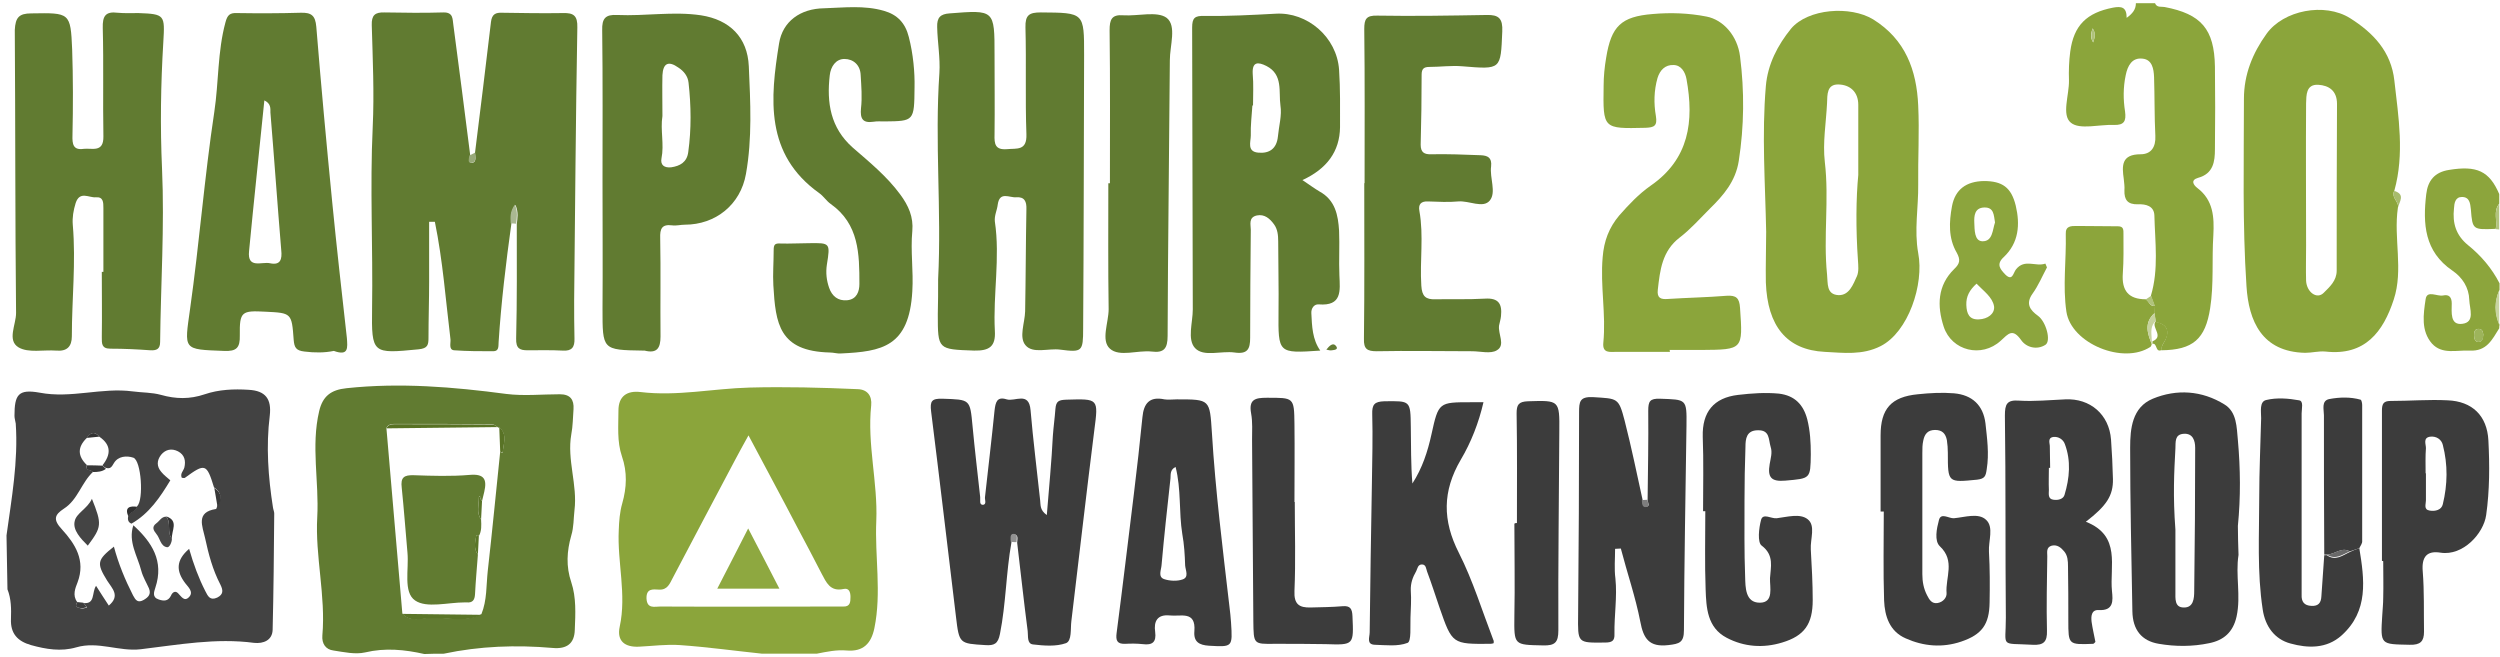
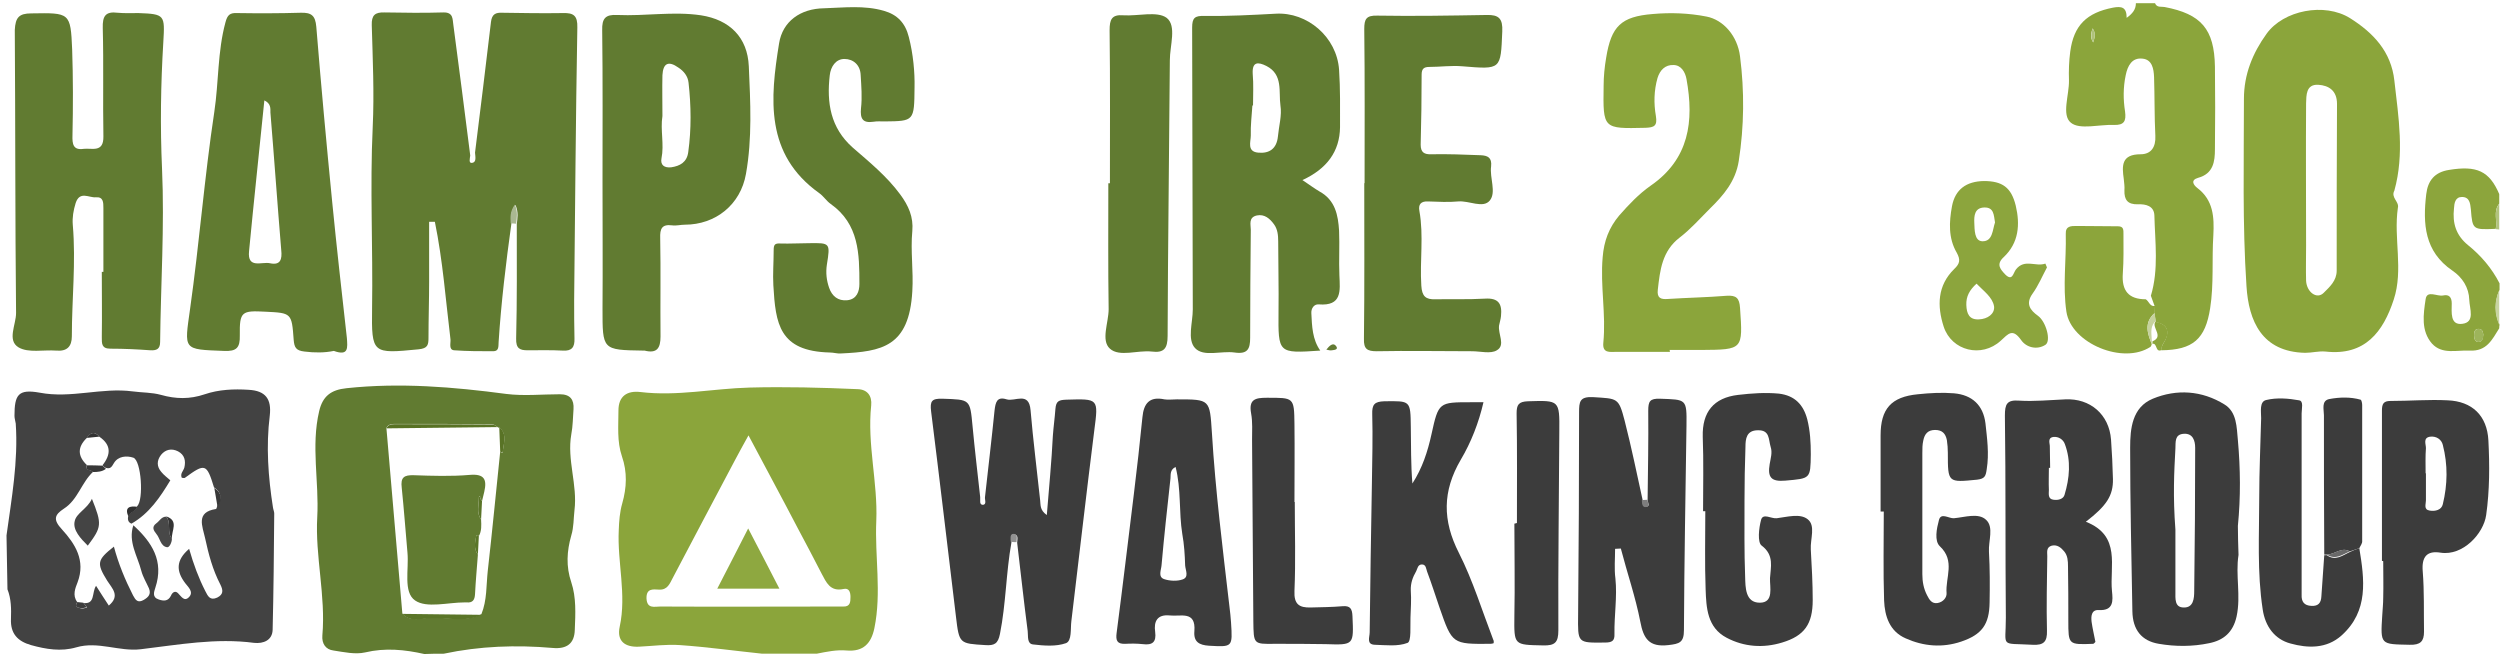
<svg xmlns="http://www.w3.org/2000/svg" id="Layer_1" width="784" height="206" viewBox="0 0 784.1 206.1">
  <style>.a{fill:#8BA53B;}.b{fill:#617B31;}.c{fill:#3C3C3C;}.d{fill:#8CA53B;}</style>
  <path d="M676 1c0.6 1.5 2 1 3 1.2 11.5 2.2 15.6 6.9 15.8 18.7 0.1 8.6 0.1 17.3 0 25.9 0 3.9-0.5 7.7-5.3 9 -2.4 0.7-1.5 2.2-0.2 3.2 5 3.8 5.3 9.1 5 14.8 -0.5 7.6 0.2 15.3-1 22.9 -1.5 9.7-5.4 13.1-15.3 13.2 -0.1-1.4 0.8-2.3 1.3-3.4 1.3-2.9 0.2-4.9-3.1-5.4 -0.1-0.9-0.2-1.9-0.4-2.8 0-0.7 0.1-1.5 0.1-2.2 -0.4-1.1-0.8-2.2-1.2-3.3 2.5-8.3 1.3-16.8 1.1-25.2 -0.1-3-2.7-3.6-5.1-3.5 -3.3 0.1-4.4-1.4-4.3-4.4 0.1-1.2-0.1-2.3-0.2-3.5 -0.6-4.2-0.8-7.8 5.3-7.8 3.2 0 4.8-2.2 4.6-5.8 -0.3-6.1-0.2-12.3-0.4-18.4 -0.1-2.6-0.6-5.5-3.6-5.8 -3.3-0.4-4.7 2.2-5.3 5.2 -0.8 3.8-0.8 7.6-0.2 11.4 0.4 3-0.3 4.3-3.5 4.2 -4.6-0.2-10.7 1.6-13.5-0.7 -3-2.4-0.5-8.7-0.6-13.3 -0.1-3 0-6 0.4-9 1.1-8.3 5.2-12.2 13.4-13.8 2.7-0.5 4.3-0.2 4.3 3.2C668.9 4.3 670 3 670 1 672 1 674 1 676 1zM656.6 13.3c0.5-1.5 0.9-2.9-0.2-4.4C655.9 10.5 655.6 11.8 656.6 13.3z" class="a" />
  <path d="M784 103c-2.2 3.5-3.9 7.3-9.3 7 -4.1-0.2-8.6 1.3-11.8-2.2 -3.5-4-2.7-9.2-2-13.9 0.4-3 3.6-0.8 5.5-1.2 1.8-0.4 2.7 0.5 2.7 2.5 0 2.7-0.6 6.9 3.3 6.4 4.1-0.5 2.3-4.7 2.2-7.5 -0.1-3.9-2.2-7.1-5.3-9.2 -8.8-6-9.3-14.7-8.2-24 0.5-4.2 2.6-6.9 7.2-7.6 8.6-1.4 12.6 0.3 15.7 7.6 0 1 0 2 0 3 -2 2.4-0.5 5.3-1.1 7.9 -7.2 0.3-7.3 0.3-7.8-6.1 -0.2-1.9-0.4-3.9-2.8-3.9 -2.1 0-2.4 1.9-2.5 3.6 -0.5 4.6 0.6 8.4 4.4 11.5 4.1 3.3 7.5 7.3 9.9 12 0 0.7 0 1.3 0 2 -1.6 3.7-1.6 7.3 0 11C784 102.3 784 102.7 784 103zM779 105c-0.1-0.9-0.3-1.7-1.3-1.8 -1.4-0.1-1.6 0.9-1.6 2 0 1 0.3 2.2 1.5 2.1C778.7 107.2 778.9 106.1 779 105z" fill="#8CA53C" />
  <path d="M784 102c-1.6-3.7-1.6-7.3 0-11C784 94.7 784 98.3 784 102z" fill="#C8D4A1" />
  <path d="M784 72c-0.4 0-0.7-0.1-1.1-0.1C783.5 69.3 782 66.4 784 64 784 66.7 784 69.3 784 72z" fill="#B2C37E" />
  <path d="M148.9 47.9c1.7-13.7 3.4-27.3 5-41 0.3-2.5 1.5-3 3.6-2.9 6.3 0.1 12.6 0.2 19 0.1 3.3-0.1 4.6 0.8 4.5 4.5 -0.5 28.5-0.7 57.1-1 85.6 0 4 0 8 0.1 12 0.1 2.7-0.8 4-3.7 3.8 -3.6-0.2-7.3-0.1-11-0.1 -2.4 0-3.7-0.5-3.6-3.7 0.3-12 0.2-23.9 0.2-35.9 0.2-1.8 0.6-3.6-0.4-6 -1.6 2.2-1.5 4-1.3 5.9 -1.7 12.3-3.2 24.7-4 37.1 -0.1 1.3 0.2 2.9-1.7 2.9 -4.1 0-8.2 0-12.3-0.3 -1.7-0.2-1-2.2-1.1-3.4 -1.5-12.3-2.4-24.7-4.9-36.9 -0.6 0-1.2 0-1.8 0 0 6.3 0 12.6 0 18.8 0 5.8-0.2 11.7-0.2 17.5 0 2.3-0.2 3.4-3.1 3.7 -14.5 1.4-14.8 1.5-14.6-12.9 0.3-18.9-0.7-37.9 0.2-56.9 0.5-10.6 0-21.3-0.3-31.9 -0.1-3.1 1-4.1 4-4 6.1 0.1 12.3 0.2 18.4 0 3.3-0.1 2.9 2.2 3.2 3.9 1.8 13.7 3.6 27.4 5.3 41 -0.1 0.9-0.6 2.5 0.6 2.3C149.4 50.9 149 49.2 148.9 47.9z" class="b" />
  <path d="M2.2 184.9c-0.1-5.6-0.2-11.3-0.3-16.9 1.6-11.6 3.7-23.2 2.9-35.1 -0.1-0.8-0.4-1.6-0.4-2.4 0-6.7 1.2-8.5 7.9-7.3 9.9 1.9 19.4-1.7 29.2-0.4 3 0.4 6 0.3 8.9 1.1 4.6 1.3 9 1.4 13.7-0.2 4.4-1.5 9.1-1.7 13.8-1.4 5.3 0.3 7.2 2.9 6.6 8.1 -1.2 9.6-0.5 19.2 1 28.8 0.1 0.7 0.4 1.3 0.4 1.9 -0.1 12.2-0.2 24.3-0.5 36.5 -0.1 3.3-2.9 4.4-5.8 4.1 -12-1.6-23.8 0.6-35.6 2 -6.7 0.8-13.4-2.6-20.2-0.6 -4.8 1.4-9.5 0.6-14.2-0.7 -4.2-1.2-6.5-3.6-6.3-8.2C3.4 191.1 3.4 187.9 2.2 184.9zM32 146c2.7-3.4 2.8-6.4-1-9 -1.5-1.8-2.7-1.3-3.9 0.4 -3 2.9-2.9 5.7 0 8.5 -0.6 1.9 1.3 1.4 2 2.1 -3.7 3.4-4.8 8.8-9.2 11.6 -2.9 1.9-3.5 3.4-0.6 6.5 4.1 4.5 7.5 9.7 4.9 16.6 -0.7 1.8-1.7 4.1-0.1 6.2 -1.1 1.7 0.4 1.8 1.4 2 0.5 0.1 1.1-0.2 1.7-0.3 -0.4-0.5-0.8-1-1.1-1.4 3.7 0.4 2.5-3.3 3.9-5.4 1.5 2.4 2.7 4.2 4 6.2 3.7-3.1 1-5.4-0.5-7.8 -3.4-5.5-3.2-6.5 2.1-10.7 1.4 5.3 3.5 10.4 6 15.3 0.8 1.5 1.5 2.5 3.4 1.4 1.5-0.9 2.3-1.8 1.6-3.6 -0.8-1.8-1.9-3.6-2.4-5.5 -1.2-4.7-4.2-9.1-2.5-14.3 5.8 5.3 9.7 11.2 6.9 19.6 -0.4 1.3-1.1 3 1.1 3.7 1.5 0.5 2.9 0.6 3.8-1.2 0.4-1 1.3-1.7 2.2-0.8 1.1 1.1 2 2.8 3.5 1.2 1.5-1.6-0.3-3.1-1.2-4.3 -2.9-3.8-3-7.2 1.2-10.8 1.4 4.9 3 9.2 5.1 13.3 0.8 1.6 1.5 3 3.7 2 2-1 1.9-2.3 1-4.1 -2.4-4.6-3.7-9.5-4.8-14.6 -0.8-3.7-3-8.1 3.4-9.1 0.2 0 0.3-0.6 0.4-0.9 1.5-2.3 1.4-4.3-1-5.9 -2.3-7.5-2.8-7.6-9.1-3 -0.2 0.2-0.6 0-1 0 -0.6-1.3 0.5-2.1 0.8-3.2 0.5-2.1 0.1-4-2-5.1 -2-1-3.9-0.6-5.3 1.1 -1.4 1.8-1.4 3.7 0.1 5.4 0.8 1 1.8 1.7 2.8 2.6 -3.2 5.3-6.6 10.4-12.2 13.6 -1.2-0.5-1.2-1.5-1-2.5 0.6-1.3 2.5-1.4 2.8-3 2.1-2 1.3-14.3-1.2-15.2 -2.1-0.7-4.8-0.5-6.1 1.7 -0.7 1.2-1.1 1.9-2.5 1.5C32.7 146.7 32.4 146.4 32 146z" fill="#424242" />
  <path d="M256.1 205.1c-5.7 0-11.4 0-17.1 0 -8.6-0.9-17.2-2.1-25.8-2.7 -4.3-0.3-8.6 0.3-12.9 0.5 -4.3 0.2-7-1.7-6-6.3 2.2-10.1-0.8-20.2-0.3-30.3 0.1-2.8 0.3-5.6 1.1-8.4 1.4-4.9 1.6-9.8-0.1-14.7 -1.6-4.7-1.1-9.6-1.1-14.4 0-4.5 2.7-6.3 6.9-5.8 11.5 1.4 22.8-1.1 34.2-1.4 11.3-0.3 22.7 0 34 0.5 3 0.1 4.5 2.1 4.2 5.1 -1.3 12.2 2.1 24.2 1.6 36.2 -0.5 11.2 1.7 22.5-0.6 33.7 -1 4.8-3.5 7.4-8.6 7C262.3 203.8 259.2 204.5 256.1 205.1zM234.7 136.6c-1.7 3.1-3 5.4-4.2 7.7 -6.5 12.3-13.1 24.7-19.6 37.1 -0.9 1.7-1.6 3.7-4.2 3.6 -1.9-0.1-4.1-0.5-4 2.8 0.2 3.3 2.5 2.5 4.3 2.5 18.5 0.1 37 0 55.4 0 0.7 0 1.3 0 2 0 2.2 0.1 2.3-1.4 2.3-3 0-1.6-0.5-2.9-2.2-2.5 -4.2 0.9-5.4-2.1-6.9-4.9 -2.4-4.7-4.9-9.4-7.4-14.1C245.2 156.2 240.1 146.8 234.7 136.6z" class="a" />
  <path d="M139.1 205.1c-2 0-4.1 0-6.1 0.1 -6.2-1.4-12.3-2-18.6-0.5 -3.1 0.7-6.6-0.1-9.9-0.6 -2.5-0.3-3.7-2.2-3.5-4.7 1.1-12.5-2.3-24.9-1.6-37.2 0.6-11.1-2-22.2 0.6-33.2 1.1-4.7 3.7-6.7 8.6-7.2 16.8-1.8 33.5-0.4 50.1 1.8 5.5 0.7 11.2 0.1 16.8 0.1 3.3 0 4.5 1.7 4.3 4.7 -0.2 2.6-0.2 5.3-0.7 7.9 -1.4 8 2 15.8 1 23.8 -0.3 2.6-0.2 5.3-1 7.9 -1.4 4.9-1.7 9.7 0 14.7 1.6 4.8 1.3 9.9 1.1 14.9 -0.1 4.3-2.5 6.1-6.9 5.7C161.8 202.3 150.4 202.7 139.1 205.1zM156.8 141.7c0.1 0.1 0.3 0.2 0.4 0.3 0.1 0 0.4 0 0.4 0 0.1-2.7 1.6-5.6-1.1-7.9l-0.3 0.1 -0.2-0.2c-0.6-0.3-1.1-0.9-1.7-0.9 -10.3-0.1-20.5-0.1-30.8-0.1 -1 0-2 0.3-2.4 1.3 1.7 19.4 3.3 38.8 5 58.2 2.6 2.8 5.9 1.4 8.8 1.3 5.3-0.2 10.9 1.5 16-1.1 1.8-4.4 1.5-9.1 2-13.6C154.3 166.7 155.5 154.2 156.8 141.7z" class="b" />
-   <path d="M554 72.7c-0.3-15.2-1.4-30.4-0.1-45.7 0.6-6.9 3.7-12.8 7.9-18 5.3-6.3 18.6-7.3 25.8-2.9 10.1 6.3 13.6 15.9 14.1 27 0.4 8.3-0.1 16.6 0 24.8 0.1 7.1-1.3 14.3 0 21.5 1.9 9.8-3.1 24.8-11.8 29.2 -5.7 2.9-11.7 2.1-17.5 1.8 -12-0.6-18-8.1-18.5-21.8C553.8 83.4 554 78.1 554 72.7zM582.9 54.9c0-9 0-15.5 0-22 0-4.1-2.6-6.3-6.2-6.4 -3.7-0.1-3.5 3.2-3.6 5.9 -0.3 6.1-1.4 12.4-0.7 18.4 1.4 11.8-0.5 23.5 0.7 35.3 0.3 2.8-0.3 6.3 3.6 6.5 3.4 0.1 4.6-3.4 5.8-6 0.6-1.4 0.4-3.3 0.3-4.9C582.1 71.8 582.2 62.1 582.9 54.9z" class="a" />
  <path d="M752.2 65.2c-1.4 9.6 1.8 19.4-1.3 28.8 -3.3 10.1-9 17.7-21.4 16.3 -2.2-0.2-4.2 0.4-6.4 0.4 -13.6-0.3-17.7-10-18.4-20.9 -1.3-19.6-0.8-39.2-0.8-58.8 0-7.6 2.7-14.3 7.1-20.4 5.3-7.4 18.2-9.9 26.2-4.9 7.3 4.6 12.9 10.5 13.9 19.6 1.3 11.5 3.2 23 0 34.5C749.9 62 752.7 63.3 752.2 65.2zM723.4 77.1c0 0 0 0 0 0 0 3.7-0.1 7.3 0 11 0.2 3.6 3.4 5.9 5.5 3.8 1.9-1.9 4.1-3.8 4.1-7 0-17.4 0-34.9 0.1-52.3 0-4.1-2.5-5.8-5.9-6 -3.9-0.2-3.7 3.4-3.8 5.8C723.3 47.3 723.4 62.2 723.4 77.1z" class="a" />
  <path d="M32.3 85.3c0-6.7 0-13.3 0-20 0-1.8 0-3.6-2.4-3.4 -2.1 0.2-5-2.1-6.3 1.8 -0.7 2.3-1.1 4.5-0.9 6.9 1 11.7-0.3 23.3-0.3 34.9 0 3.2-1.5 4.8-4.9 4.5 -4-0.3-8.7 0.8-11.8-1 -3.7-2.2-0.8-7.1-0.8-10.8 -0.3-29.6-0.2-59.2-0.4-88.8C4.7 5.5 5.8 4.2 9.7 4.2c12.1-0.2 12.3-0.3 12.8 11.3 0.3 8.9 0.3 17.9 0.1 26.9 -0.1 2.8 0.2 4.8 3.5 4.3 2.6-0.3 6.3 1.3 6.2-3.9 -0.2-11.3 0.1-22.7-0.2-34 -0.1-3.7 0.8-5.3 4.7-4.8 2.1 0.2 4.3 0.1 6.5 0.1 8.3 0.3 8.3 0.6 7.8 9.1C50.3 26.4 50.1 39.6 50.7 53c0.8 18-0.4 36.2-0.6 54.3 0 2.3-1.2 2.7-3.1 2.6 -4.1-0.3-8.3-0.5-12.5-0.5 -2.8 0-2.7-1.6-2.7-3.6 0.1-6.8 0-13.7 0-20.5C32 85.3 32.1 85.3 32.3 85.3z" class="b" />
  <path d="M408.5 56.5c2.1 1.4 3.7 2.6 5.4 3.6 4.9 2.7 5.8 7.4 6.1 12.3 0.2 4.7-0.1 9.3 0.1 14 0.2 4.8 0.9 9.7-6.5 9.1 -1.5-0.1-2.4 1.3-2.3 2.8 0.2 4 0.3 8.2 2.8 11.7 -13.3 0.9-13.2 0.9-13.1-12.3 0.1-7.3-0.1-14.7-0.1-22 0-1.9-0.2-3.8-1.3-5.3 -1.3-1.8-3-3.3-5.4-2.8 -2.7 0.6-1.9 2.9-1.9 4.5 -0.1 11.3-0.2 22.6-0.2 33.9 0 3.5-0.8 5.2-4.9 4.6 -4.2-0.6-9.7 1.5-12.4-1.4 -2.5-2.7-0.7-8-0.7-12.1 -0.1-29.5-0.1-59-0.2-88.4 0-3.1 0.8-3.8 3.9-3.7 7.4 0.1 14.9-0.3 22.3-0.7 9.9-0.6 19.2 7.3 19.9 17.6 0.4 6 0.3 12 0.3 18C420.2 47.6 416.1 53 408.5 56.5zM393 33.1c-0.1 0-0.2 0-0.2 0 -0.2 3.1-0.6 6.3-0.5 9.4 0 2-1.3 5.1 2.4 5.4 3.5 0.3 5.7-1.3 6.1-5 0.3-3.3 1.3-6.7 0.8-9.8 -0.6-4.3 0.9-9.7-4.4-12.4 -2.6-1.3-4.5-1.4-4.3 2.4C393.2 26.5 393 29.8 393 33.1z" class="b" />
-   <path d="M294.2 87.6c1.1-21.6-1.1-43.1 0.4-64.7 0.3-4.7-0.6-9.6-0.7-14.4 -0.1-3 1-4.1 3.9-4.3 14.1-1.1 14.1-1.2 14.1 13 0 8.3 0.1 16.6 0 25 -0.1 3 0.2 4.9 3.9 4.6 3.1-0.3 6.3 0.6 6.1-4.7 -0.4-11.1 0-22.3-0.3-33.5 -0.1-3.9 1.2-4.7 4.8-4.7 13.7 0.1 13.6 0 13.6 13.4 -0.1 28.6-0.1 57.2-0.3 85.8 0 7.2-0.3 7.5-7.2 6.6 -3.7-0.5-8.6 1.4-10.9-1.4 -2.1-2.5-0.2-7-0.1-10.6 0.2-10.7 0.2-21.3 0.4-32 0.1-2.5-0.6-4-3.2-3.8 -2.1 0.2-5.2-2-5.8 2.3 -0.2 1.8-1.1 3.4-0.9 5.3 1.7 11.4-0.6 22.9 0 34.3 0.3 4.9-1.7 6.3-6.5 6.2 -11.4-0.4-11.4-0.3-11.4-11.4C294.2 94.9 294.2 91.3 294.2 87.6z" class="b" />
  <path d="M104.6 110.1c-2.9 0.6-6 0.6-9.2 0.2 -2.7-0.3-3.2-1.3-3.4-3.7 -0.6-8.4-0.7-8.4-8.8-8.8 -7.5-0.4-8.2-0.1-8.1 7.4 0.1 3.9-1 5.1-5 4.9 -13-0.5-12.4-0.2-10.6-13.2 2.9-20.5 4.5-41.3 7.6-61.8 1.4-9.3 1-18.9 3.5-28.1 0.6-2.3 1.4-3 3.6-2.9 6.7 0.1 13.3 0.1 20-0.1 3.4-0.1 4.6 0.9 4.9 4.4 1.5 18.4 3.2 36.8 5 55.1 1.4 14.2 3 28.4 4.6 42.6C108.9 109.1 109.3 111.8 104.6 110.1zM82.8 31.5c-1.6 15.9-3.3 31.6-4.8 47.3 -0.6 5.7 4.1 3.2 6.6 3.8 3.3 0.7 3.8-1.3 3.5-4.1 -1.2-14.4-2.2-28.8-3.4-43.2C84.7 34 84.9 32.5 82.8 31.5z" class="b" />
  <path d="M286.8 27.4c-0.1 10.6-0.1 10.6-9.4 10.7 -1.2 0-2.3-0.1-3.5 0.1 -3.4 0.5-4.2-1-3.9-4.2 0.4-3.4 0.1-7-0.1-10.4 -0.1-3.2-2.3-5.1-5.1-5.1 -2.7 0-4.3 2.4-4.6 5.1 -1 8.6 0.2 16.5 7.2 22.7 5.3 4.6 10.7 9 14.9 14.7 2.6 3.5 4.2 7.1 3.8 11.5 -0.6 6.3 0.4 12.5 0 18.9 -1 17.4-9.5 18.9-22.4 19.5 -1.1 0.1-2.3-0.3-3.5-0.3 -15.9-0.4-17-9-17.7-21.1 -0.2-3.5 0.1-7.2 0.1-10.9 0-1.8 0.3-2.3 2.1-2.2 3 0.1 6-0.1 9-0.1 6.6-0.1 6.7-0.1 5.6 6.7 -0.4 2.6-0.1 5 0.7 7.3 0.9 2.6 2.8 4.2 5.7 3.9 3-0.3 3.8-2.8 3.8-5.1 0-9.4-0.1-18.8-9-25.1 -1.3-0.9-2.3-2.5-3.6-3.4 -17.1-12.2-15.4-29.7-12.6-47 1.1-6.9 6.7-10.9 14.1-11 6.3-0.2 12.6-1 18.8 0.8 4.2 1.2 6.7 3.8 7.8 8.2C286.4 17 286.9 22.8 286.8 27.4z" class="b" />
  <path d="M188.9 56.9c0-15.8 0.1-31.6-0.1-47.4 -0.1-3.7 1-5 4.7-4.8 8.8 0.4 17.6-1.2 26.3 0.1 9 1.4 14.6 6.9 15 16 0.5 11.3 1.1 22.6-0.9 33.8 -1.7 9.6-9.5 15.9-19.2 15.9 -1.3 0-2.7 0.4-4 0.2 -3.2-0.4-3.8 1.1-3.7 4 0.2 10.3 0 20.6 0.1 30.9 0 3.6-1.1 5.4-5 4.4 -0.2 0-0.3 0-0.5 0 -12.8-0.2-12.7-0.2-12.7-13.2 0.1-13.3 0-26.6 0-39.9C189 56.9 188.9 56.9 188.9 56.9zM207.7 36.4c-0.7 4.4 0.6 8.9-0.3 13.3 -0.4 2.1 0.9 3 3 2.8 2.8-0.4 5-1.6 5.4-4.8 1-7.2 0.9-14.5 0.1-21.7 -0.2-2.1-1.5-3.7-3.2-4.8 -3.1-2.2-4.8-1.4-5 2.4C207.6 27.8 207.7 32.1 207.7 36.4z" class="b" />
  <path d="M523.8 110.4c-5.6 0-11.3 0-16.9 0 -1.9 0-4.3 0.5-4-2.8 0.9-9-1-17.9-0.2-26.9 0.4-5.1 2-9.3 5.2-13.1 3-3.4 6.1-6.7 9.8-9.3 12.2-8.4 13.7-20.3 11.3-33.5 -0.4-2.2-1.7-4.4-4.1-4.4 -2.5-0.1-4.2 1.5-5 4.1 -1.1 3.9-1.2 7.9-0.5 11.9 0.5 3.1-0.5 3.6-3.3 3.7 -13.3 0.3-13.3 0.4-13.1-13.1 0-3 0.3-6 0.8-8.9 1.6-9.9 4.7-12.9 14.6-13.7 5.6-0.5 11.3-0.3 16.9 0.8 5.2 1 9.7 6 10.5 12.5 1.4 10.9 1.3 21.9-0.4 32.8 -1 6.4-4.8 10.8-9.1 15 -3.1 3.1-6 6.4-9.4 9 -5.6 4.3-6.2 10.3-6.9 16.4 -0.3 2.6 0.9 3.1 3.2 2.9 6.1-0.4 12.3-0.5 18.4-1 3-0.2 4 0.7 4.2 3.8 0.9 13.1 1 13.1-12.1 13.2 -3.3 0-6.7 0-10 0C523.8 110.1 523.8 110.3 523.8 110.4z" class="a" />
  <path d="M428 57.5c0-16.1 0.1-32.3-0.1-48.4 0-3.1 0.6-4.3 4.1-4.2 11.4 0.2 22.9 0 34.3-0.2 3.8-0.1 5.1 1.1 4.9 5.2 -0.5 12-0.3 11.9-12.5 10.9 -3.5-0.3-7 0.2-10.4 0.2 -1.7 0-2.4 0.6-2.4 2.4 0 7.3-0.1 14.7-0.3 22 0 2.4 1.1 3.1 3.4 3 5.1-0.1 10.3 0.1 15.4 0.3 2.2 0.1 3.6 0.7 3.3 3.5 -0.5 3.6 1.7 8.1-0.4 10.7 -2.1 2.6-6.5 0-9.9 0.3 -3.1 0.3-6.3 0.1-9.5 0 -2.2-0.1-3.1 0.9-2.7 3 1.4 7.8 0.1 15.6 0.6 23.4 0.2 3.4 1.4 4.4 4.4 4.3 5.2-0.1 10.3 0.1 15.5-0.2 4.4-0.3 5.5 1.7 5.1 5.5 -0.1 1-0.4 1.9-0.6 2.9 -0.4 2.7 2.1 6.2-0.7 7.8 -1.9 1.2-5.2 0.3-7.8 0.3 -10 0-20-0.2-29.9 0 -3 0-4.1-0.7-4-3.9 0.2-16.3 0.1-32.6 0.1-48.9C427.9 57.5 428 57.5 428 57.5z" class="b" />
  <path d="M308.9 156c1-9.1 2.1-18.2 3-27.2 0.3-2.5 0.7-4.5 3.8-3.5 2.6 0.8 7-2.6 7.5 3.4 0.8 9.4 2 18.8 3 28.2 0.2 1.4-0.2 3.1 2.1 4.7 0.7-8.7 1.5-16.8 1.9-24.9 0.2-2.8 0.6-5.6 0.8-8.4 0.2-2.5 1.1-2.8 3.4-2.9 10.2-0.3 10.1-0.4 8.8 9.6 -2.5 19.9-4.8 39.9-7.2 59.9 -0.3 2.4 0.2 6.2-1.7 6.9 -3.1 1.1-6.9 0.8-10.3 0.4 -2-0.2-1.5-2.7-1.7-4.2 -1.2-9.2-2.2-18.5-3.3-27.7 0-1 0.6-2.6-1.1-2.6 -1 0.1-0.8 1.5-0.7 2.5 -1.7 9.5-1.7 19.2-3.6 28.7 -0.6 3.1-1.8 3.7-4.6 3.5 -8.1-0.5-8.2-0.4-9.2-8.9 -2.6-21.5-5.1-42.9-7.8-64.4 -0.4-3.3 0.2-4.1 3.6-4 8.7 0.3 8.6 0.1 9.4 8.6 0.7 7.5 1.6 14.9 2.4 22.3 0.1 0.9-0.4 2.4 0.9 2.4C309.5 158.2 308.8 156.8 308.9 156z" class="c" />
  <path d="M516.8 156.8c0.1-9.3 0.3-18.6 0.2-27.9 0-3 0.5-3.9 3.7-3.8 8.3 0.3 8.4 0 8.3 8.4 -0.3 21.4-0.7 42.8-0.8 64.2 0 3.9-1.4 4.3-4.9 4.7 -6 0.7-7.8-2-8.8-7.4 -1.5-7.7-4.1-15.2-6.1-22.9 -0.6 0-1.2 0.1-1.8 0.1 0 3.1-0.3 6.3 0.1 9.3 0.6 5.8-0.4 11.6-0.3 17.4 0.1 2.2-0.8 2.7-3 2.7 -8.7 0.1-8.5 0.2-8.4-8.8 0.2-21.1 0.3-42.2 0.3-63.4 0-3.4 0.2-5 4.4-4.8 7.7 0.5 8 0.1 9.9 7.4 2.1 8.2 3.8 16.5 5.6 24.7 0 1 0.1 2.3 1.2 2.2C517.6 159 516.9 157.7 516.8 156.8z" class="c" />
  <path d="M702.2 174.1c-1 6.4 0.8 12.8-0.6 19.3 -1.1 5-4.1 7.5-8.6 8.4 -5.2 1.1-10.6 1.1-15.8 0.2 -5.4-0.9-8.2-4.4-8.3-10.2 -0.3-17.1-0.7-34.2-0.7-51.3 0-6 0.6-12.7 7.1-15.4 7.5-3.1 15.4-2.6 22.5 1.8 3.9 2.4 3.8 7.1 4.2 11.2 0.8 8.9 0.9 17.9 0 26.9C702 168 702.1 171 702.2 174.1zM682.4 166.2c0 4.4 0 11.9 0 19.4 0 2.2-0.3 5 2.6 5 3.1 0.1 3.3-2.9 3.3-5.2 0.2-15 0.3-29.9 0.3-44.9 0-2.2-0.7-4.6-3.6-4.4 -2.9 0.2-2.5 2.6-2.6 4.6C682 148.1 681.6 155.6 682.4 166.2z" class="c" />
  <path d="M654.3 163.7c11.2 4.4 7.4 14 8.2 21.8 0.3 2.9 0.6 6.2-4.2 5.9 -2.3-0.1-2.4 2-2.2 3.7 0.3 2.1 0.8 4.2 1.2 6.3 -0.2 0.2-0.5 0.6-0.7 0.6 -7.8 0.3-7.8 0.3-7.8-7.3 0-5.7 0-11.3-0.1-17 0-1.7-0.1-3.4-1.2-4.7 -1-1.2-2.2-2.2-3.9-1.8 -1.8 0.5-1.4 2.1-1.4 3.3 -0.1 7.8-0.3 15.6-0.1 23.4 0.1 3.4-1 4.6-4.5 4.4 -10.4-0.6-8.4 1.1-8.4-8.5 -0.2-21.1 0-42.2-0.3-63.4 0-3.6 0.6-5 4.5-4.7 4.8 0.3 9.6-0.2 14.4-0.4 7.8-0.4 13.8 4.7 14.4 12.6 0.3 4.1 0.5 8.3 0.6 12.4C662.9 155.5 660.8 158.7 654.3 163.7zM643.1 146.8c-0.1 0-0.2 0-0.4 0 0 2.3-0.1 4.6 0 6.9 0 1.2-0.4 2.9 1.5 3.1 1.4 0.2 3-0.2 3.4-1.5 1.6-5.3 2.1-10.7 0.1-16 -0.5-1.4-2-2.4-3.6-2.2 -2 0.3-1 2.1-1.1 3.2C643 142.5 643.1 144.6 643.1 146.8z" class="c" />
  <path d="M348.1 57.5c0-16 0.1-32-0.1-48 0-3.3 0.6-5 4.3-4.7 4.6 0.3 10.6-1.4 13.6 0.8 3.2 2.5 1 8.7 1 13.3 -0.2 28.8-0.6 57.6-0.7 86.5 0 3.9-1.1 5.4-5 4.9 -4.4-0.5-10.1 1.8-13.1-0.9 -2.9-2.6-0.4-8.2-0.4-12.4 -0.2-13.2-0.1-26.3-0.1-39.5C347.8 57.5 348 57.5 348.1 57.5z" class="b" />
  <path d="M589.9 160.5c0-8 0-15.9 0-23.9 0-8.3 3.3-12.1 11.7-12.9 3.8-0.4 7.6-0.6 11.3-0.3 5.8 0.5 9.2 3.8 9.9 9.4 0.5 4.7 1.2 9.5 0.4 14.4 -0.3 2.2-0.6 3-3 3.3 -9.2 0.9-9.2 1-9.2-8.4 0-1.3-0.1-2.7-0.3-4 -0.4-2-1.4-3.2-3.7-3.2 -2.3 0-3.3 1.3-3.7 3.3 -0.3 1.3-0.3 2.6-0.3 4 0 12.6 0 25.3 0 37.9 0 2.4 0.4 4.6 1.5 6.7 0.7 1.4 1.5 2.7 3.3 2.4 1.7-0.3 2.9-1.7 2.8-3.1 -0.4-4.9 2.8-10.1-2.1-14.7 -1.8-1.7-1-5.6-0.3-8.2 0.6-2.5 3.1-0.5 4.7-0.6 3.4-0.3 7.7-1.8 10.1 0.5 2.5 2.3 0.7 6.6 0.9 10 0.3 5.3 0.3 10.6 0.2 16 -0.1 6.8-2.4 10-8.9 12.2 -5.9 2-11.8 1.5-17.4-1 -5.1-2.2-6.6-7-6.8-11.9 -0.3-9.3-0.1-18.6-0.1-27.9C590.6 160.5 590.3 160.5 589.9 160.5z" class="c" />
  <path d="M534.2 160.4c0-7.8 0.2-15.6-0.1-23.4 -0.2-7.7 3.4-12.2 11.1-13.1 4.3-0.5 8.5-0.8 12.8-0.4 5 0.6 7.7 3.5 8.9 8.1 0.9 3.6 1.1 7.2 1.1 10.9 -0.1 7.8-0.1 7.6-8 8.3 -4.5 0.4-5.6-1.1-4.9-5.2 0.3-1.8 0.9-3.6 0.3-5.4 -0.7-2.3-0.2-5.3-4-5.2 -3.6 0-3.9 2.7-3.9 5.2 -0.2 5.6-0.3 11.3-0.3 16.9 0 8-0.1 16 0.2 23.9 0.1 3.2 0 8.1 4.6 8.1 4.5 0 3.1-4.9 3.2-7.7 0.2-3.4 1.4-7.2-2.6-10.2 -1.4-1-0.9-5.5-0.2-8.1 0.6-2.2 3.2-0.3 4.9-0.5 3.3-0.4 7.3-1.6 9.7 0.3 2.6 2 0.8 6.2 1 9.5 0.3 5.3 0.6 10.6 0.6 15.9 0 7.5-2.6 11.2-9.6 13.3 -5.9 1.8-11.9 1.4-17.4-1.5 -6.1-3.2-6.4-9.4-6.6-15.2 -0.3-8.1-0.1-16.3-0.1-24.5C534.7 160.4 534.5 160.4 534.2 160.4z" class="c" />
  <path d="M468.5 201.8c-0.3 0.1-0.6 0.2-1 0.2 -12 0.1-12 0.1-16-11.4 -1.3-3.8-2.5-7.6-3.9-11.3 -0.3-0.8-0.3-2.2-1.6-2.2 -1.3 0-1.4 1.3-1.8 2.1 -1.1 1.9-1.8 3.8-1.7 6.1 0.2 2.8 0 5.7-0.1 8.5 -0.1 2.7 0.3 7.4-0.9 7.9 -3.1 1.2-6.8 0.7-10.3 0.6 -2.7-0.1-1.6-2.4-1.6-3.9 0.2-15.7 0.4-31.3 0.7-47 0.1-7.1 0.3-14.3 0.1-21.4 -0.1-3.1 0.7-4 3.8-4.1 8.2-0.1 8.2-0.3 8.3 8 0.1 5.9 0 11.8 0.5 17.8 3.1-4.8 4.8-10 6-15.5 2.2-10 2.3-10 12.4-10 1.2 0 2.3 0 3.9 0 -1.5 6.5-3.9 12.6-7.1 18 -5.8 9.9-5.8 19.1-0.6 29.3 4.4 8.7 7.3 18.2 10.8 27.3C468.6 201.1 468.5 201.4 468.5 201.8z" class="c" />
  <path d="M369.1 125.3c10.5 0 10.3 0 11 10.5 1.1 18.2 3.4 36.4 5.5 54.5 0.2 1.7 0.4 3.3 0.5 5 0.5 7.8 0.5 7.7-6.9 7.3 -3.1-0.2-4.9-1.2-4.6-4.6 0.5-6.5-4.3-4.5-7.7-4.9 -3.9-0.4-5.1 1.8-4.6 5.2 0.4 3.1-0.8 4.2-3.9 3.8 -1.8-0.2-3.7-0.2-5.5-0.1 -2.6 0.1-3-1.1-2.7-3.4 1.9-14.5 3.6-29 5.4-43.5 1-8.1 1.9-16.2 2.7-24.2 0.4-4.3 2.2-6.6 6.9-5.6C366.4 125.5 367.7 125.3 369.1 125.3zM368.7 146.5c-1.8 0.9-1.5 2.4-1.6 3.6 -1 9.1-2 18.1-2.8 27.2 -0.1 1.5-1.2 3.7 0.8 4.4 1.8 0.6 4.1 0.7 5.8 0.1 2.1-0.7 0.9-2.9 0.8-4.4 -0.1-3.3-0.3-6.6-0.9-9.9C369.7 160.7 370.5 153.5 368.7 146.5z" class="c" />
  <path d="M747.2 176c0-15.7 0-31.5 0-47.2 0-2.1 0.5-3 2.7-3 6 0 12-0.5 17.9-0.2 7.7 0.3 12.4 4.8 12.8 12.6 0.4 7.8 0.4 15.6-0.7 23.4 -0.8 5.8-7.3 12.9-14.3 11.8 -4.3-0.7-6 1.3-5.6 5.9 0.5 6.3 0.3 12.6 0.4 18.9 0 3-1.1 4.2-4.5 4.1 -9.2-0.2-9.2 0.1-8.6-9.3 0.1-1.8 0.3-3.6 0.3-5.5 0.1-3.8 0-7.6 0-11.4C747.6 176 747.4 176 747.2 176zM760.9 148.5c0 0 0 0 0.1 0 0 2.8 0 5.6 0 8.5 0 1.2-0.8 2.9 1.2 3.2 1.7 0.3 3.7-0.2 4.1-2 1.5-6.2 1.6-12.4 0-18.6 -0.4-1.7-2-2.8-3.9-2.6 -2.4 0.3-1.4 2.3-1.4 3.6C760.8 143.1 760.9 145.8 760.9 148.5z" class="c" />
  <path d="M740.1 172c1.6 9.8 3 19.7-5.6 27.4 -4.7 4.2-10.6 4-16 2.5 -4.9-1.3-7.9-5.3-8.7-10.6 -1.8-11.7-1.1-23.5-1.1-35.3 0-8.3 0.4-16.6 0.6-24.8 0-2.1-0.6-5.2 1.6-5.7 3.3-0.8 7-0.5 10.3 0.1 1.5 0.2 0.8 2.7 0.8 4.1 0 18.1 0 36.3 0 54.4 0 0.8 0 1.7 0 2.5 -0.1 2.2 0.8 3.4 3.1 3.5 2.2 0.1 3-1 3.1-3 0.3-4.3 0.6-8.6 0.9-12.9 0.3 0 0.5 0 0.8 0 2.7 1.9 4.9 0.1 7.2-1C738.1 172.7 739.1 172.3 740.1 172z" class="c" />
  <path d="M406.1 157.5c0 9.3 0.3 18.6-0.1 27.9 -0.2 4.2 1.5 5.3 5.1 5.2 3.3-0.1 6.6-0.1 10-0.4 2.4-0.2 3 0.8 3.1 3.1 0.4 9.1 0.5 9.1-8.4 8.8 -5.3-0.1-10.7-0.1-16-0.1 -6.7 0.1-6.6 0.1-6.7-7.1 -0.1-18.9-0.3-37.9-0.4-56.8 0-2.8 0.2-5.7-0.3-8.4 -0.8-4.4 1.3-4.9 4.9-4.9 8.5 0 8.6-0.2 8.7 8.2 0.1 8.2 0 16.3 0 24.5C406 157.5 406.1 157.5 406.1 157.5z" class="c" />
  <path d="M642.1 83.9c-1.5 2.8-2.7 5.7-4.5 8.2 -2.3 3.2-0.8 5.2 1.7 7 2.5 1.8 4.2 7.9 2.3 9.1 -2.7 1.7-6 0.8-7.6-1.5 -2.7-3.8-4-2-6.4 0.2 -6 5.5-15.4 3.2-17.9-4.4 -2.1-6.5-2-12.9 3.3-18.1 1.8-1.7 2-2.9 0.8-5.1 -2.7-4.6-2.4-9.7-1.5-14.6 1-5.3 4.5-7.8 10-7.9 5.8 0 8.6 2 10 7.7 1.4 5.9 1 11.7-3.8 16.2 -2.5 2.3-0.9 3.9 0.5 5.4 2.3 2.3 2.5-0.5 3.4-1.6 2.7-3.4 6.2-0.7 9.2-1.8C641.8 83.1 641.9 83.5 642.1 83.9zM620 89c-2.2 2-3.3 4-3.2 6.7 0.1 2.7 0.9 4.7 4 4.5 2.6-0.1 5-1.7 4.7-4.1C625 93.2 622.2 91.3 620 89zM625.8 69.8c-0.4-2.3-0.3-4.8-3.4-4.7 -3 0.1-3.2 2.6-3.1 4.8 0.1 2.2 0 5.7 2.5 5.8C625.1 75.8 625 72.1 625.8 69.8z" fill="#8CA53D" />
-   <path d="M475.8 164.1c0-11.5 0.1-22.9-0.1-34.4 0-2.7 0.6-3.7 3.6-3.8 9.8-0.3 9.9-0.4 9.8 9.5 -0.1 20.8-0.4 41.6-0.3 62.4 0 3.8-1.1 4.8-4.8 4.7 -9.2-0.2-9.1 0-9-9.3 0.2-9.6 0-19.3 0-28.9C475.3 164.1 475.5 164.1 475.8 164.1z" class="c" />
+   <path d="M475.8 164.1c0-11.5 0.1-22.9-0.1-34.4 0-2.7 0.6-3.7 3.6-3.8 9.8-0.3 9.9-0.4 9.8 9.5 -0.1 20.8-0.4 41.6-0.3 62.4 0 3.8-1.1 4.8-4.8 4.7 -9.2-0.2-9.1 0-9-9.3 0.2-9.6 0-19.3 0-28.9z" class="c" />
  <path d="M676 96c0 0.7-0.1 1.5-0.1 2.2 -3.4 3-2.3 6.4-0.9 9.8l0-0.1c-0.1 0.3-0.2 0.7-0.4 0.9 -8.5 5.7-24.9-1-26.4-11 -1.2-8.1 0-16.2-0.2-24.4 -0.1-2.5 1.6-2.5 3.4-2.5 4.3 0 8.7 0.1 13 0.1 1.8 0 1.7 1.2 1.7 2.4 0 4.1 0.1 8.3-0.2 12.4 -0.4 5.4 1.8 8.1 7.2 8.1C674.1 94.5 674.4 96.3 676 96z" class="d" />
  <path d="M740.1 172c-1 0.3-2 0.7-3 1 -2.6-1.5-4.7 1-7.2 1 -0.3 0-0.5 0-0.8 0 -0.1-14.6-0.1-29.1-0.1-43.7 0-1.8-0.9-4.6 1.7-5.1 3.2-0.6 6.6-0.7 9.8 0.2 0.3 0.1 0.5 1.1 0.5 1.7 0 14.2 0 28.4 0 42.6C741.1 170.5 740.4 171.3 740.1 172z" class="c" />
  <path d="M676.3 101c3.2 0.6 4.4 2.6 3.1 5.4 -0.5 1.1-1.5 2-1.3 3.4 -2.1 1-1.3-2.4-3-1.9 0 0 0 0.1 0.1 0.1 0-0.3 0-0.6 0-0.9 3.6-1.5-0.1-4.1 0.8-6L676.3 101z" class="d" />
  <path d="M160.1 70.1c-0.1-1.9-0.3-3.7 1.3-5.9 1 2.4 0.6 4.2 0.4 6C161.2 70.1 160.6 70.1 160.1 70.1z" fill="#AAB891" />
-   <path d="M752.2 65.2c0.5-2-2.3-3.2-1.1-5.3C754.6 61 752.7 63.2 752.2 65.2z" fill="#A7BB6C" />
  <path d="M317 170c-0.1-0.9-0.3-2.4 0.7-2.5 1.7-0.1 1.1 1.5 1.1 2.6C318.3 170.1 317.7 170.1 317 170z" fill="#929292" />
  <path d="M416 109.7c1-1.3 2-2.1 2.8-1.4 1.2 1.2 0.1 1.5-1 1.6C417.3 110 416.8 109.9 416 109.7z" fill="#637A32" />
-   <path d="M148.9 47.9c0.1 1.3 0.5 3.1-1.2 3.2 -1.2 0.1-0.7-1.4-0.6-2.3C147.7 48.5 148.3 48.2 148.9 47.9z" fill="#98A979" />
-   <path d="M676 96c-1.6 0.2-1.9-1.5-3-2 0.6-0.4 1.2-0.8 1.8-1.2C675.2 93.9 675.6 95 676 96z" fill="#B0C37B" />
  <path d="M516.8 156.8c0 0.9 0.8 2.2-0.6 2.3 -1.1 0.1-1.2-1.2-1.2-2.2C515.7 156.9 516.2 156.8 516.8 156.8z" fill="#7E7E7E" />
  <path d="M675 107.1c0 0.3 0 0.6 0 0.9 -1.4-3.4-2.5-6.8 0.9-9.8 0.1 0.9 0.2 1.9 0.4 2.8l-0.4 0C674.3 102.9 675 105 675 107.1z" fill="#C6D29E" />
  <path d="M656.6 13.3c-0.9-1.5-0.6-2.8-0.2-4.4C657.5 10.4 657.1 11.7 656.6 13.3z" fill="#AFC27A" />
  <path d="M779 105c0 1.1-0.2 2.2-1.4 2.3 -1.2 0.1-1.5-1.1-1.5-2.1 0-1 0.2-2.1 1.6-2C778.7 103.3 778.9 104.1 779 105z" fill="#9DB45B" />
  <path d="M27.1 146c1.6 0 3.3 0 4.9 0.1 0.4 0.3 0.7 0.7 1.1 1 -1.2 0.9-2.6 1-4 1C28.4 147.3 26.5 147.9 27.1 146z" fill="#373737" />
  <path d="M68.1 159c-0.3-2-0.7-4-1-5.9C69.5 154.7 69.7 156.7 68.1 159z" fill="#383838" />
  <path d="M24.1 188.9c0.6 0.1 1.3 0.1 1.9 0.2 0.4 0.5 0.8 1 1.1 1.4 -0.6 0.1-1.1 0.4-1.7 0.3C24.5 190.7 23 190.7 24.1 188.9z" class="c" />
  <path d="M40.1 162c-1.2-2.9 0.5-3.3 2.8-3C42.6 160.5 40.7 160.6 40.1 162z" fill="#303030" />
  <path d="M31 137c-1.3 0.1-2.6 0.3-3.9 0.4C28.2 135.7 29.5 135.2 31 137z" fill="#323232" />
  <path d="M156 134c-11.6 0.1-23.3 0.3-34.9 0.4 0.5-1.1 1.4-1.3 2.4-1.3 10.3 0 20.5 0 30.8 0.1C154.9 133.1 155.4 133.7 156 134z" fill="#587224" />
  <path d="M126.1 192.6c8.3 0.1 16.6 0.2 24.9 0.3 -5.2 2.5-10.7 0.8-16 1.1C132 194 128.7 195.4 126.1 192.6z" fill="#5A7528" />
  <path d="M156.8 141.7c-0.1-2.6-0.2-5.1-0.3-7.7 2.7 2.3 1.3 5.2 1.1 7.9 0 0-0.3 0.1-0.4 0C157.1 142 157 141.8 156.8 141.7z" fill="#597326" />
  <path d="M729.9 174c2.4 0 4.5-2.5 7.2-1C734.8 174 732.6 175.8 729.9 174z" fill="#696969" />
  <path d="M28.7 156.5c3.2 8 3.1 8.8-1.3 14.7 -2.2-2.2-4.8-4.9-4.1-7.7C23.8 161 27.3 159.6 28.7 156.5z" fill="#444" />
  <path d="M53.8 169c0 1.2-0.8 2.8-1.5 2.7 -2.1-0.3-2.2-2.8-3.4-4.2 -0.9-1.1-1.5-2.2 0-3.3 1-0.7 1.6-2.1 3.1-2.1C53.7 164 52.1 166.9 53.8 169z" fill="#484848" />
  <path d="M53.8 169c-1.7-2-0.1-4.9-1.8-7C56.1 163.4 53.6 166.5 53.8 169z" fill="#343434" />
  <path d="M244.4 184.7c-5.8 0-10.6 0-15.4 0 -1.1 0-2.2 0-4.1 0 3.3-6.4 6.4-12.4 9.7-18.9C237.9 172.2 241 178 244.4 184.7z" fill="#8EA840" />
  <path d="M150.8 163c0.1 1.8 0.2 3.6-0.7 5.2 -0.1-0.1-0.2-0.2-0.4-0.3 -0.1 0-0.4 0-0.4 0.1 -0.3 2-0.9 4.1 0.5 6 -0.3 4.1-0.7 8.3-0.9 12.4 -0.1 1.8-0.7 2.8-2.7 2.6 -0.2 0-0.3 0-0.5 0 -5.3 0-12 1.9-15.6-0.6 -3.8-2.6-1.9-9.8-2.4-15 -0.6-6.8-1.1-13.6-1.8-20.4 -0.4-3.2 0.7-4 3.8-3.9 5.8 0.2 11.7 0.4 17.5-0.1 4.6-0.4 5.5 1.4 4.6 5.3 -0.2 1-0.5 1.9-0.7 2.9 -0.2-0.4-0.7-0.8-0.6-1.1 0.1-0.6-0.4-0.5-0.4 0.2C150.1 158.5 149.3 160.9 150.8 163z" class="b" />
  <path d="M150.8 163c-1.5-2.1-0.7-4.5-0.7-6.7 0-0.6 0.5-0.8 0.4-0.2 -0.1 0.3 0.4 0.8 0.6 1.1C151 159.1 150.9 161 150.8 163z" fill="#5A7428" />
  <path d="M149.8 174c-1.4-1.9-0.9-3.9-0.5-6 0-0.1 0.3-0.1 0.4-0.1 0.1 0 0.3 0.2 0.4 0.3C150 170.1 149.9 172 149.8 174z" fill="#597528" />
</svg>